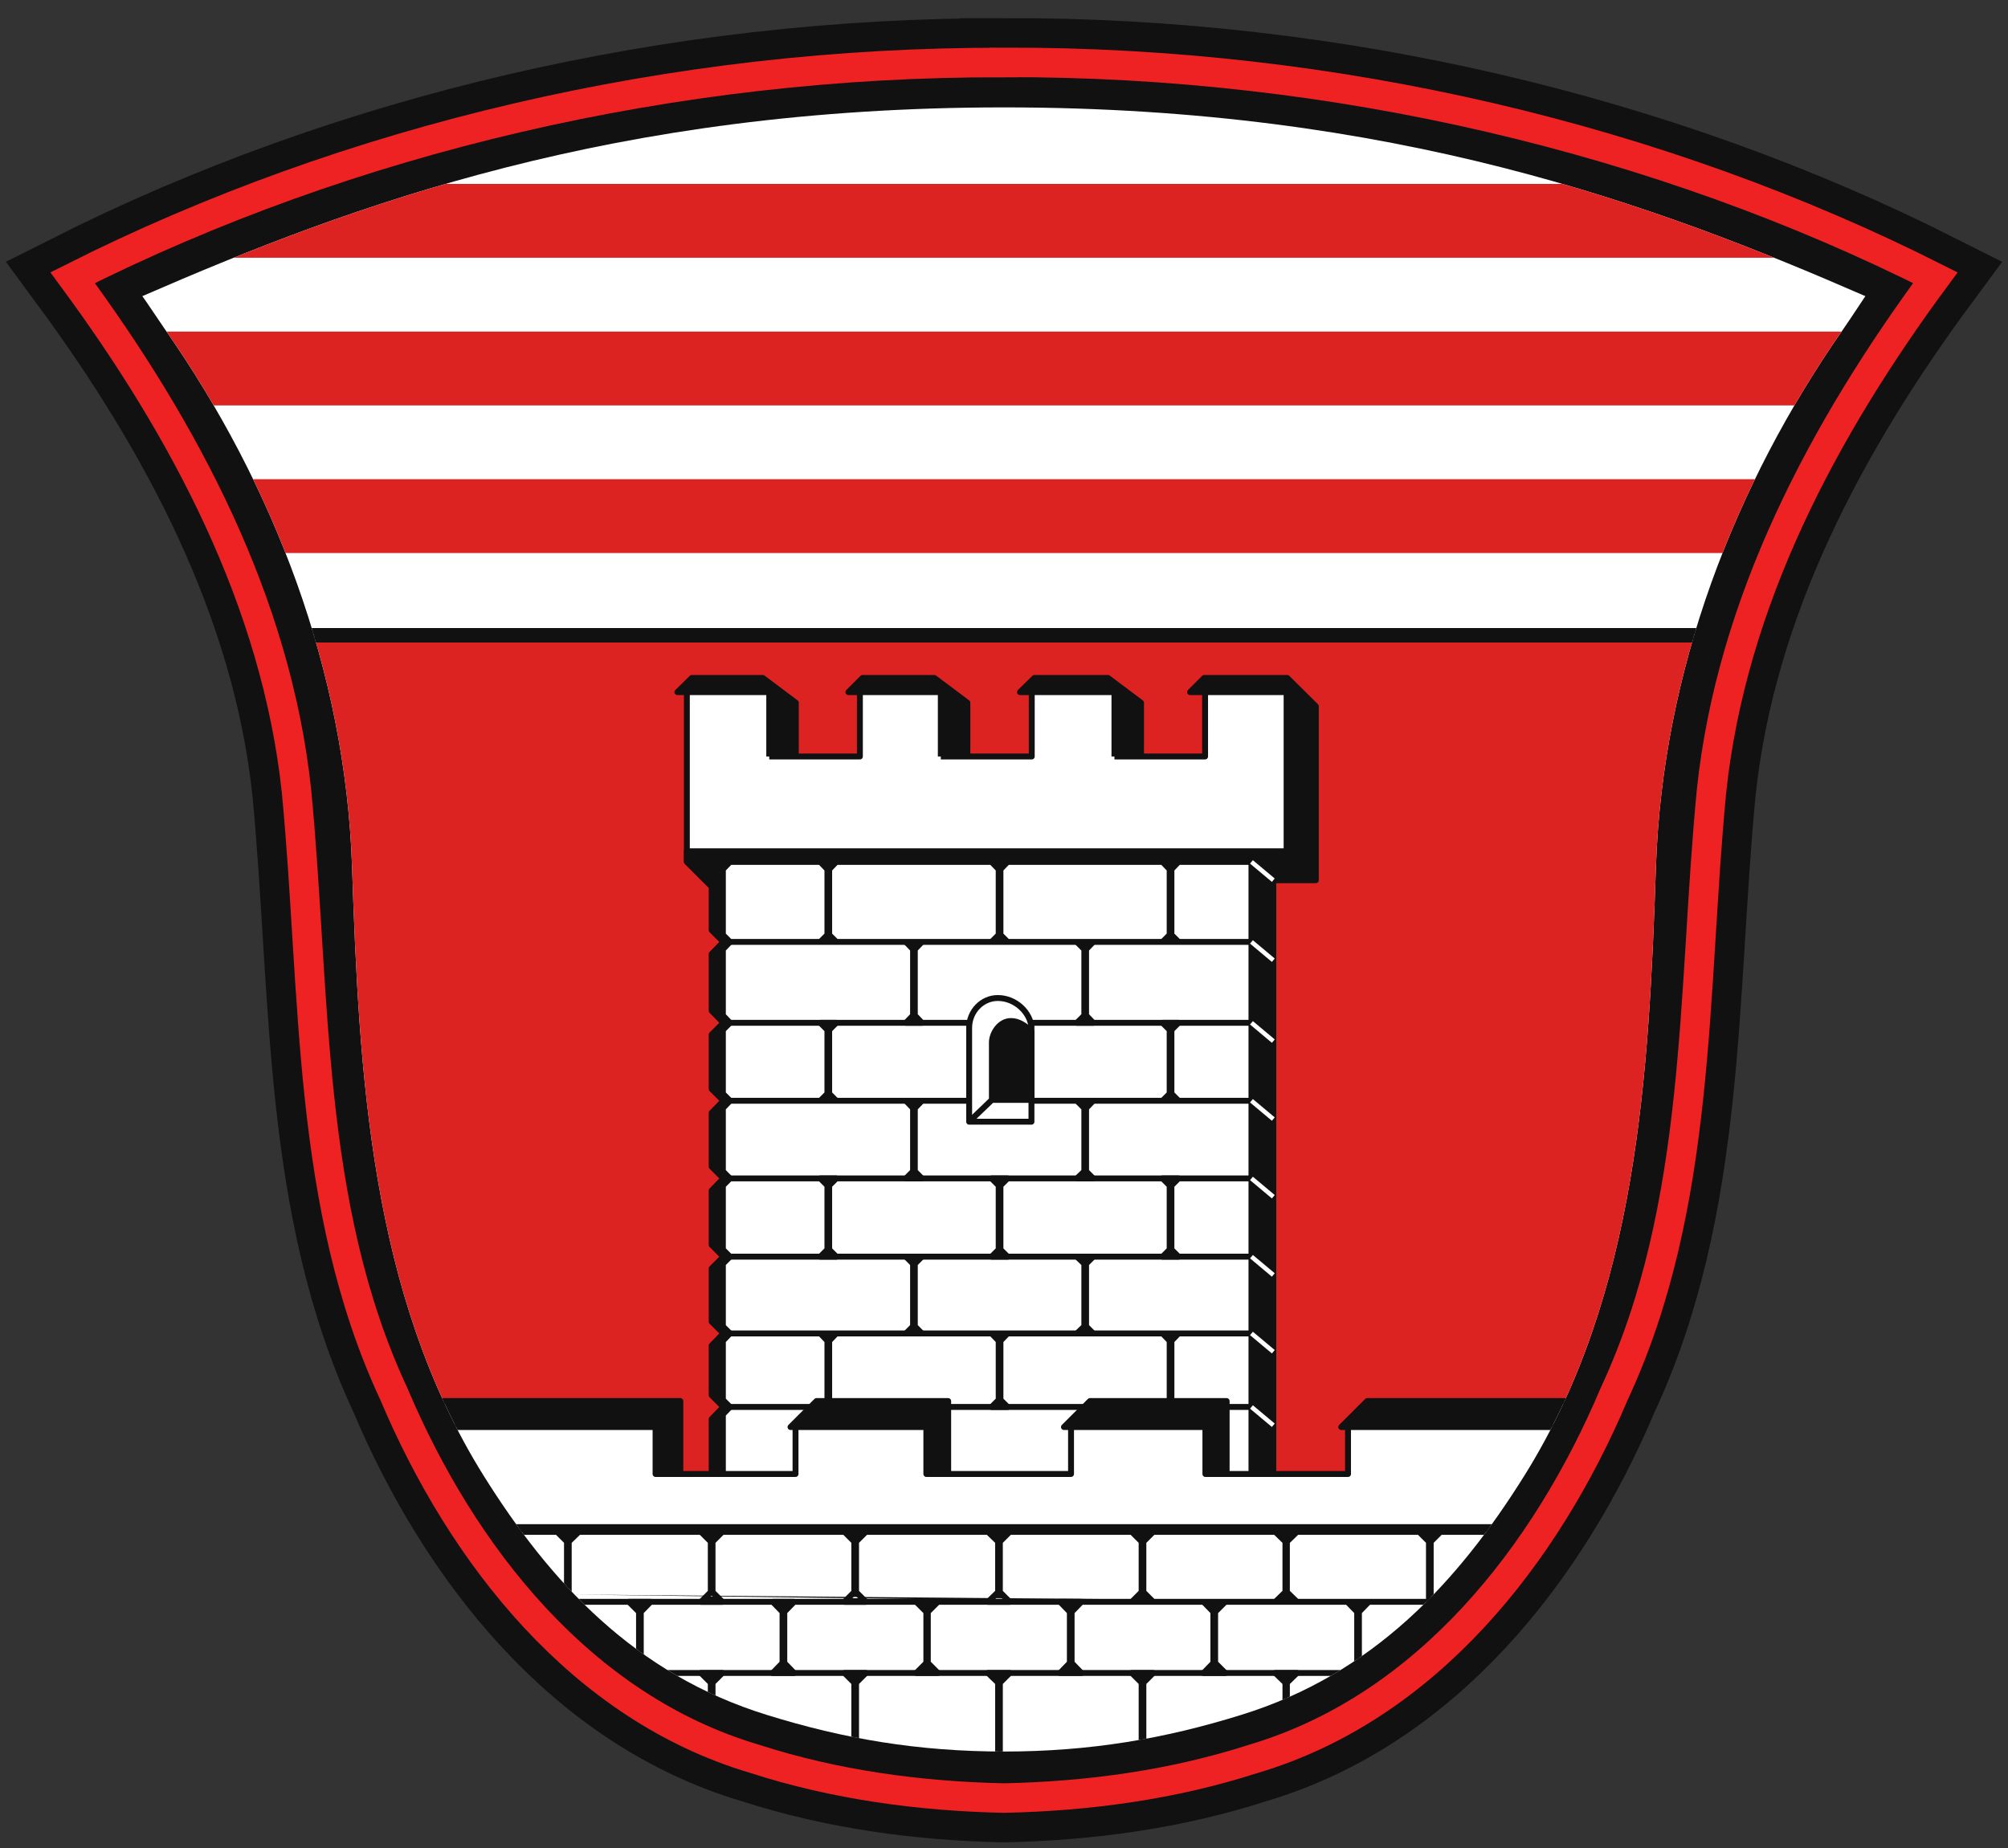
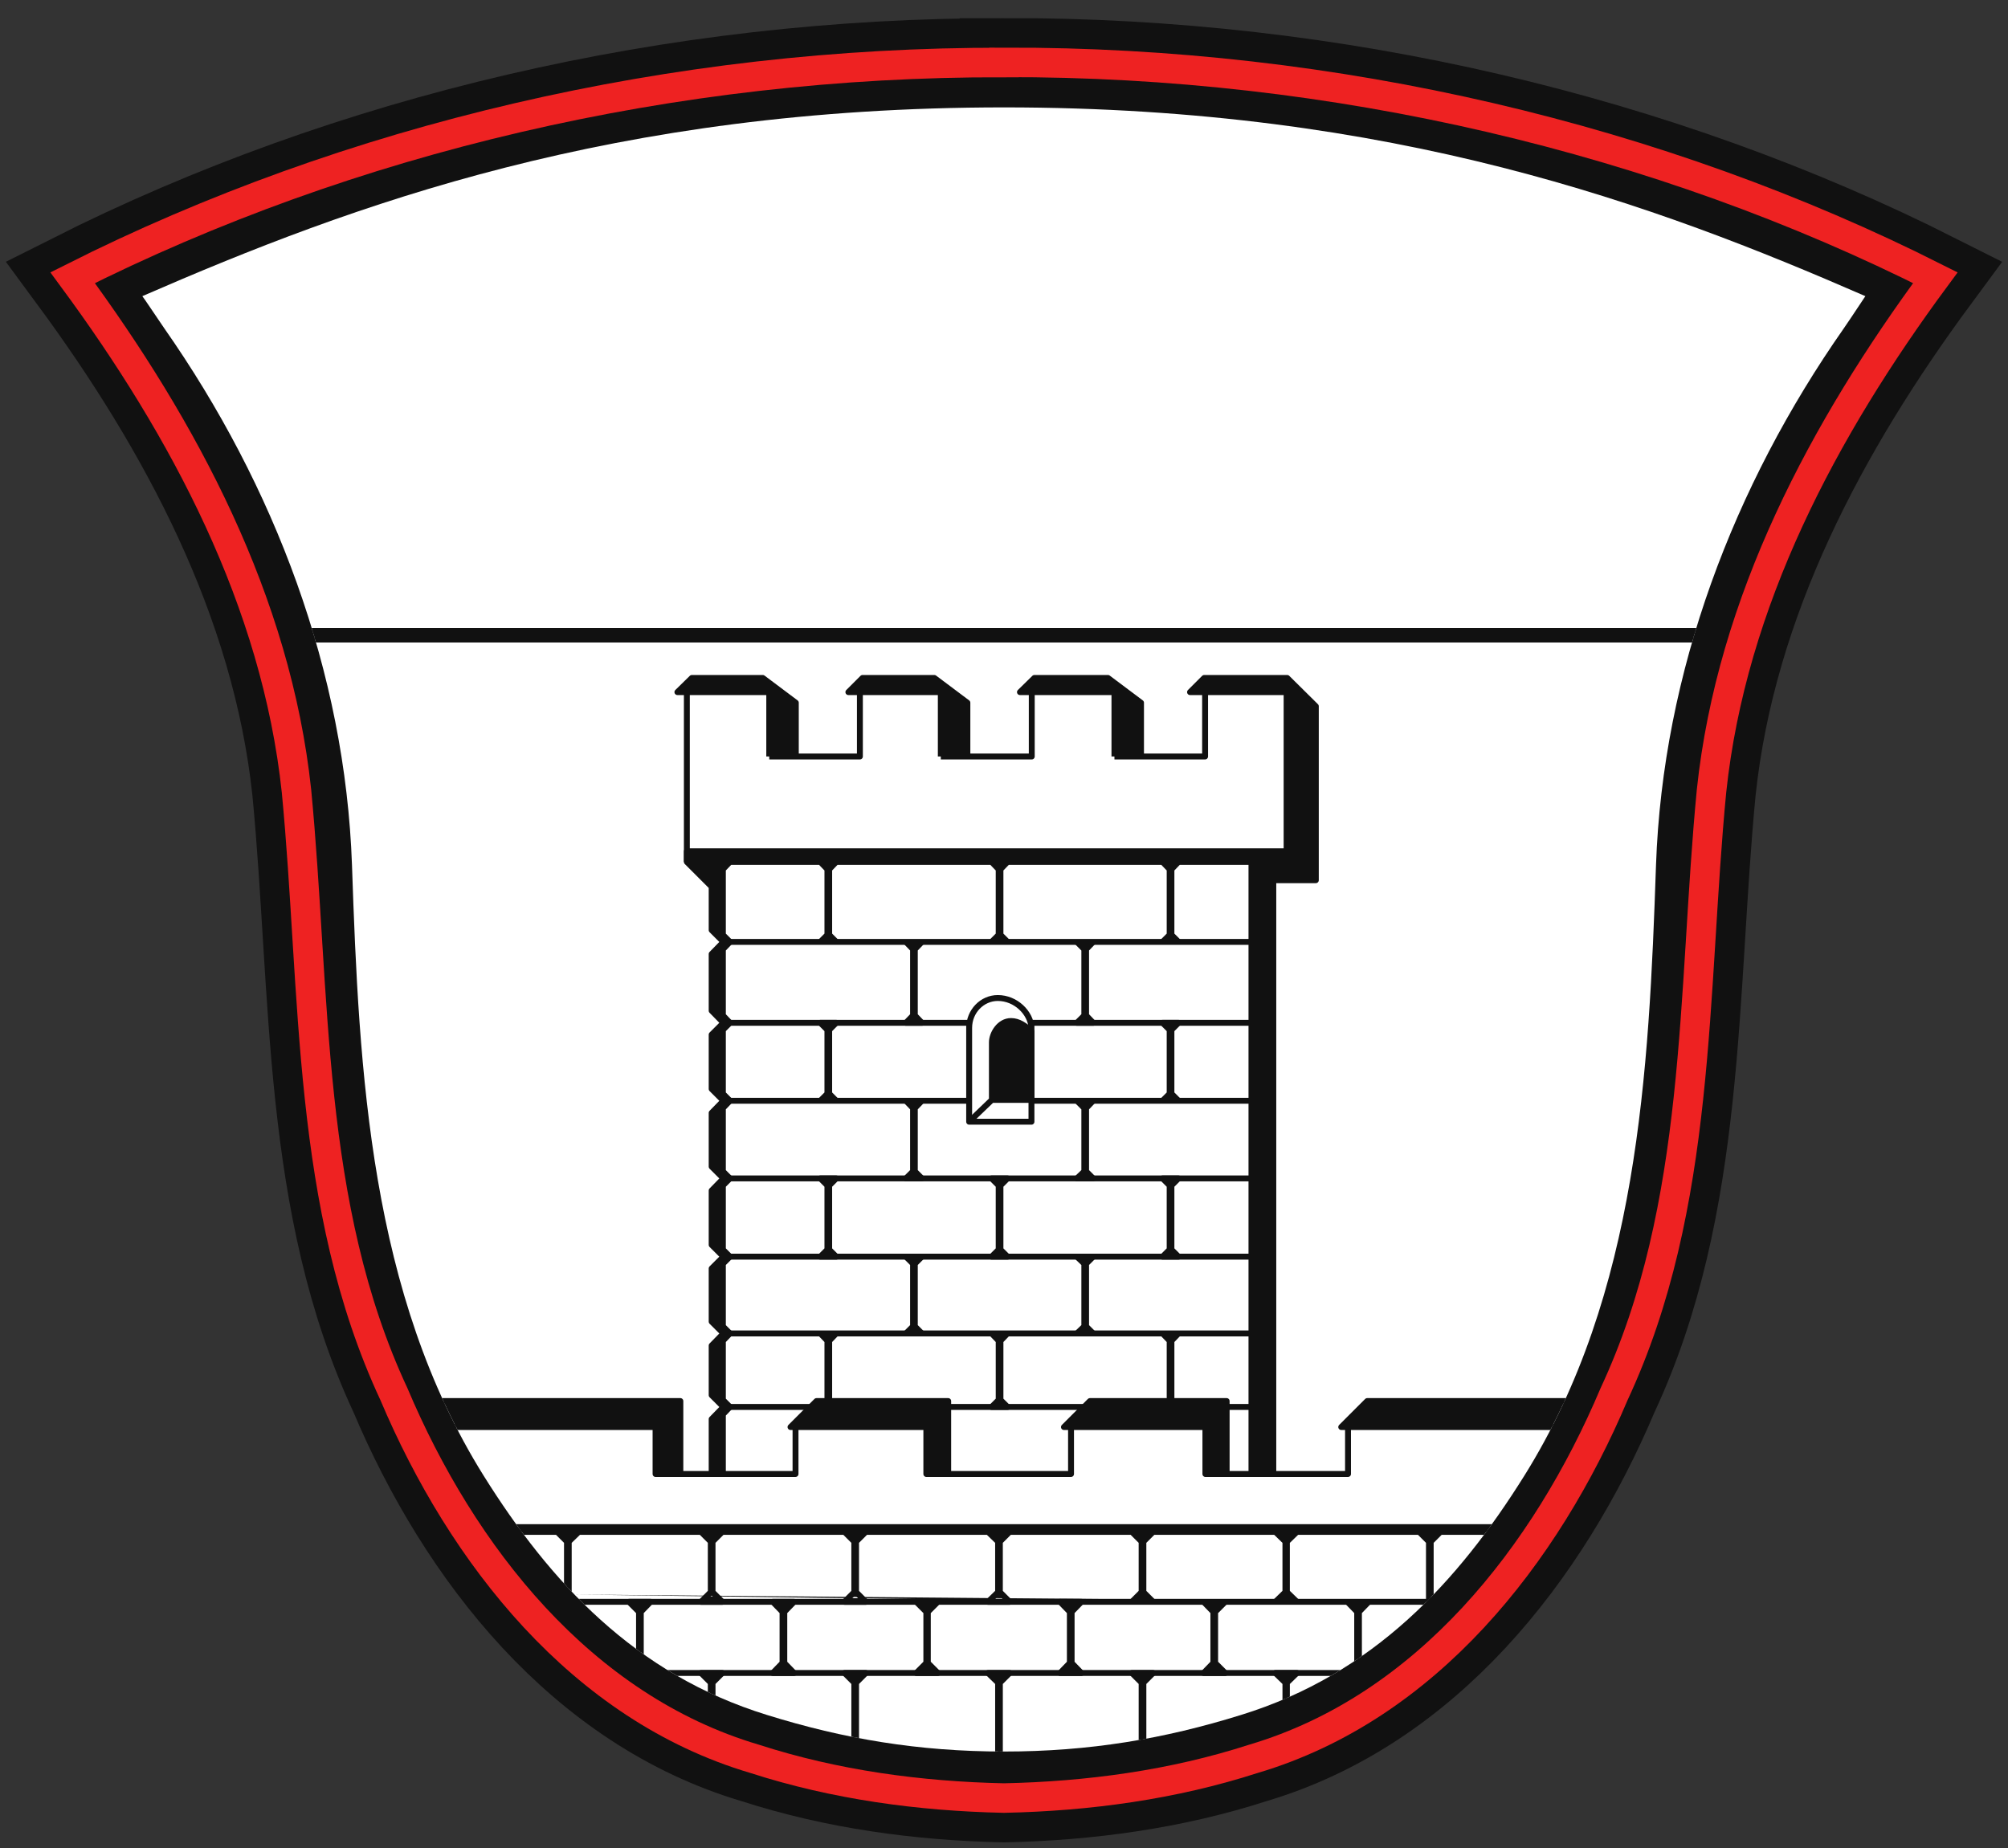
<svg xmlns="http://www.w3.org/2000/svg" xmlns:xlink="http://www.w3.org/1999/xlink" viewBox="0 0 680 626">
  <rect x="0" y="0" width="680" height="626" fill="#333333" stroke="none" />
  <defs>
    <clipPath id="b">
      <use xlink:href="#a" />
    </clipPath>
  </defs>
  <use xlink:href="#e" stroke="#111" stroke-width="30" fill="#111" />
  <path id="a" fill="#fff" d="m340 36.37c-132 0-220.8 33.01-291.8 63.93.59.7 4.75 7 7.44 10.9 37.29 53.3 61.26 116.3 63.56 181.8 2.4 70.4 6.1 145.2 44.6 206.8 22.5 36 51.2 67.2 95.9 81 26 8.1 51.3 12.4 80.3 12.4s54.3-4.3 80.3-12.4c44.7-13.8 73.4-45 95.9-81 38.5-61.6 42.2-136.4 44.6-206.8 2.3-65.5 26.3-128.5 63.6-181.8 2.7-3.9 6.8-10.2 7.3-10.9-70.9-30.92-159.7-63.93-291.7-63.93z" />
  <g stroke-linejoin="round" stroke-width="2" clip-path="url(#b)">
-     <path d="m0 87.3h638v-25.01h-638m0 75.01h638v-25h-638m0 75h638v-25h-638m0 54.2v258h230.4v24.7h10.6v-18.6l4-4.1-4-4v-16.8l4-4.1-4-4v-18l4-4-4-4v-18.4l4-4.1-4-4v-18.2l4-4.1-4-4v-18.4l4-4-4-4.1v-19.2l4-4.1-4-4v-14.7l-8.4-8.4v-57.5h-3.2l4.9-4.8h24l11.2 8.4v18.2h21.7v-21.8h-3.9l4.8-4.8h24.3l11.2 8.4v18.2h21.8v-21.8h-4l4.9-4.8h24.9l11.2 8.4v18.2h21.7v-21.8h-5.1l4.8-4.8h28.1l9.7 9.6v58.9h-14.4v201.1h25.3v-15.9h-2.3l8.8-8.8h175v-258z" fill="#d22" />
    <path d="m328.2 379.9 7.7-7.4m-234.1-158.8v2.9h475.2v-2.9zm167.7 42.5v-18.2l-11.2-8.4h-24l-4.9 4.8h31.1v21.8m67.1 0v-18.2l-11.2-8.4h-24.3l-4.8 4.8h31.3v21.8m67.8 0v-18.2l-11.2-8.4h-24.9l-4.9 4.8h32v21.8m-94.2 62.8-2.4-2.4v-22.2l2.4-2.5h52.6l2.4 2.5v22.2l-2.4 2.4m5.4 0-2.4-2.4v-22.2l2.4-2.5h52.5l2.4 2.5v22.2l-2.4 2.4m5.4 0-2.4-2.4v-22.2l2.4-2.5h24.7v207.3h7.4v-201.1h14.4v-58.9l-9.7-9.6h-28.1l-4.8 4.8h32.7v53.9h-203.1v3.6l8.4 8.4v14.7l4 4-4 4.1v19.2l4 4.1-4 4v18.4l4 4-4 4.1v18.2l4 4-4 4.1v18.4l4 4-4 4v18l4 4-4 4.1v16.8l4 4-4 4.1v18.6h3.8v-20.2l2.4-2.5-2.4-2.4v-20l2.4-2.5-2.4-2.4v-21.2l2.4-2.4-2.4-2.4v-21.7l2.4-2.4-2.4-2.4v-21.4l2.4-2.5-2.4-2.4v-21.6l2.4-2.4-2.4-2.5v-22.4l2.4-2.5-2.4-2.4v-22.2l2.4-2.5h30.6l2.4 2.5v22.2l-2.4 2.4m29 0 2.4 2.5v22.4l-2.4 2.5h5.4l-2.4-2.5v-22.4l2.4-2.5m52.5 0 2.5 2.5v22.4l-2.5 2.5h5.5l-2.4-2.5v-22.4l2.4-2.5m-27.8 26.79c-3.94-.02-6.48 4.21-6.5 7.21v19.5h13.4v-23.2c-2.14-1.96-4.3-3.5-6.9-3.51zm-59.2 27.01-2.4-2.4v-21.6l2.4-2.4h-5.4l2.4 2.4v21.6l-2.4 2.4m121.3 0-2.4-2.4v-21.6l2.4-2.4h-5.4l2.4 2.4v21.6l-2.4 2.4m-86.9 0 2.4 2.5v21.4l-2.4 2.4h5.4l-2.4-2.4v-21.4l2.4-2.5m52.5 0 2.5 2.5v21.4l-2.5 2.4h5.5l-2.4-2.4v-21.4l2.4-2.5m-92.4 26.3 2.4 2.4v21.7l-2.4 2.4h5.4l-2.4-2.4v-21.7l2.4-2.4zm58 0 2.4 2.4v21.7l-2.4 2.4h5.4l-2.4-2.4v-21.7l2.4-2.4zm57.9 0 2.4 2.4v21.7l-2.4 2.4h5.4l-2.4-2.4v-21.7l2.4-2.4zm-81.5 52.5-2.4-2.4v-21.2l2.4-2.4h-5.4l2.4 2.4v21.2l-2.4 2.4m63.4 0-2.4-2.4v-21.2l2.4-2.4h-5.5l2.5 2.4v21.2l-2.5 2.4m-86.9 0 2.4 2.5v20.4h-3.7l-8.8 8.8h46v15.9h7.4v-24.7h-40.3v-20.4l2.4-2.5m52.6 0 2.4 2.5v20l-2.4 2.4h5.4l-2.4-2.4v-20l2.4-2.5m52.5 0 2.4 2.5v20.4h-27l-8.8 8.8h47.9v15.9h7.2v-24.7h-18.7v-20.4l2.4-2.5m-252.1 31.7h75v15.9h8.4v-24.7h-83.4m316 0-8.8 8.8h76.8v-8.8zm-270.4 65.5v-17.9l3.4-3.3h41.4l3.3 3.3v17.1l-3.3 3.3h7.2l-3.3-3.3v-17.1l3.3-3.3h41.4l3.3 3.3v17.1l-3.3 3.3h7.2l-3.3-3.3v-17.1l3.3-3.3h41.4l3.4 3.3v17.1l-3.4 3.3h7.3l-3.3-3.3v-17.1l3.3-3.3h41.4l3.3 3.3v17.1l-3.3 3.3m7.2 0-3.3-3.3v-17.1l3.3-3.3h41.4l3.4 3.3v17.1l-3.4 3.3m7.3 0-3.4-3.3v-17.1l3.4-3.3h41.4l3.3 3.3v20.4m.6 0v-20.4l3.3-3.3h18.2v-1.6h-333v1.6h15.7l3.3 3.3v17.9m25 22v-16.1l3.3-3.4h-7.3l3.4 3.4v16.1m45.3-19.5 3.3 3.4v17.3l-3.3 3.4h7.2l-3.3-3.4v-17.3l3.3-3.4zm48.6 0 3.4 3.4v17.3l-3.4 3.4h7.3l-3.4-3.4v-17.3l3.4-3.4zm48.7 0 3.3 3.4v17.3l-3.3 3.4h7.2l-3.3-3.4v-17.3l3.3-3.4zm48.6 0 3.3 3.4v17.3l-3.3 3.4h7.3l-3.4-3.4v-17.3l3.4-3.4m41.4 0 3.3 3.4v17.1h.6v-17.1l3.3-3.4m-222.2 33.5v-6.1l3.3-3.3h-7.2l3.3 3.3v6.1m49.2 14v-20.1l3.3-3.3h-7.2l3.3 3.3v20.1m49.3 5v-25.1l3.3-3.3h-7.3l3.4 3.3v25.1m49.2-5v-20.1l3.3-3.3h-7.2l3.3 3.3v20.1m45.3-23.4 3.4 3.3v7.1h.5v-7.1l3.4-3.3z" stroke="#111" fill="#111" />
    <path d="m232.6 291.9v-57.5m-7.6 332.2h228.8m-258.8-24.1h289m-27.5-59.2v15.9h-48.3m-45.5-15.9v15.9h-49m-44.3-15.9v15.9h-47.4m23-22.7h178.8m-178.8-24.9h178.8m-178.8-26h178.8m-178.8-106.6h178.8m-178.8 80.1h178.8m-178.8-26.3h83.2m-83.2-26.4h83.2v33.5h21.1v-33.5h74.5m-105.2-90.2h30.8v-21.8m28 21.8h30.7v-21.8m-58.8 138.4h74.5m-163.3-116.6h30.7v-21.8m37 113.7c0-5.6 4.4-10.1 9.7-10.1 6.1 0 11.1 5 11.4 10.1" stroke="#111" fill="none" />
-     <path stroke="#fff" stroke-width="1.5" d="m431.2 431.8-7.4-6.2m7.4-20.3-7.4-6.2m7.4-101-7.4-6.2m7.4 87.1-7.4-6.2m7.4-20.2-7.4-6.2m7.4 136.3-7.4-6.2m7.4-151.3-7.4-6.2m7.4 138.8-7.4-6.2" />
  </g>
  <g stroke="#e22" stroke-width="10" fill="none">
    <path id="e" d="m340 21.17c-112-.30-222 25.83-315.4 72.89 37.77 51.24 68.95 109.6 75.8 173.8 6.6 68.5 3.2 140.4 33 204.3 23 54.4 63.4 106.1 122.1 123.5 27.2 8.8 55.9 12.7 84.5 13.3 28.6-.6 57.3-4.5 84.5-13.3 58.7-17.4 99.1-69.1 122.1-123.5 29.8-63.9 26.4-135.8 33-204.3 6.8-64.2 38-122.6 75.8-173.8-93.4-47.1-203.4-73.23-315.4-72.93z" />
  </g>
</svg>